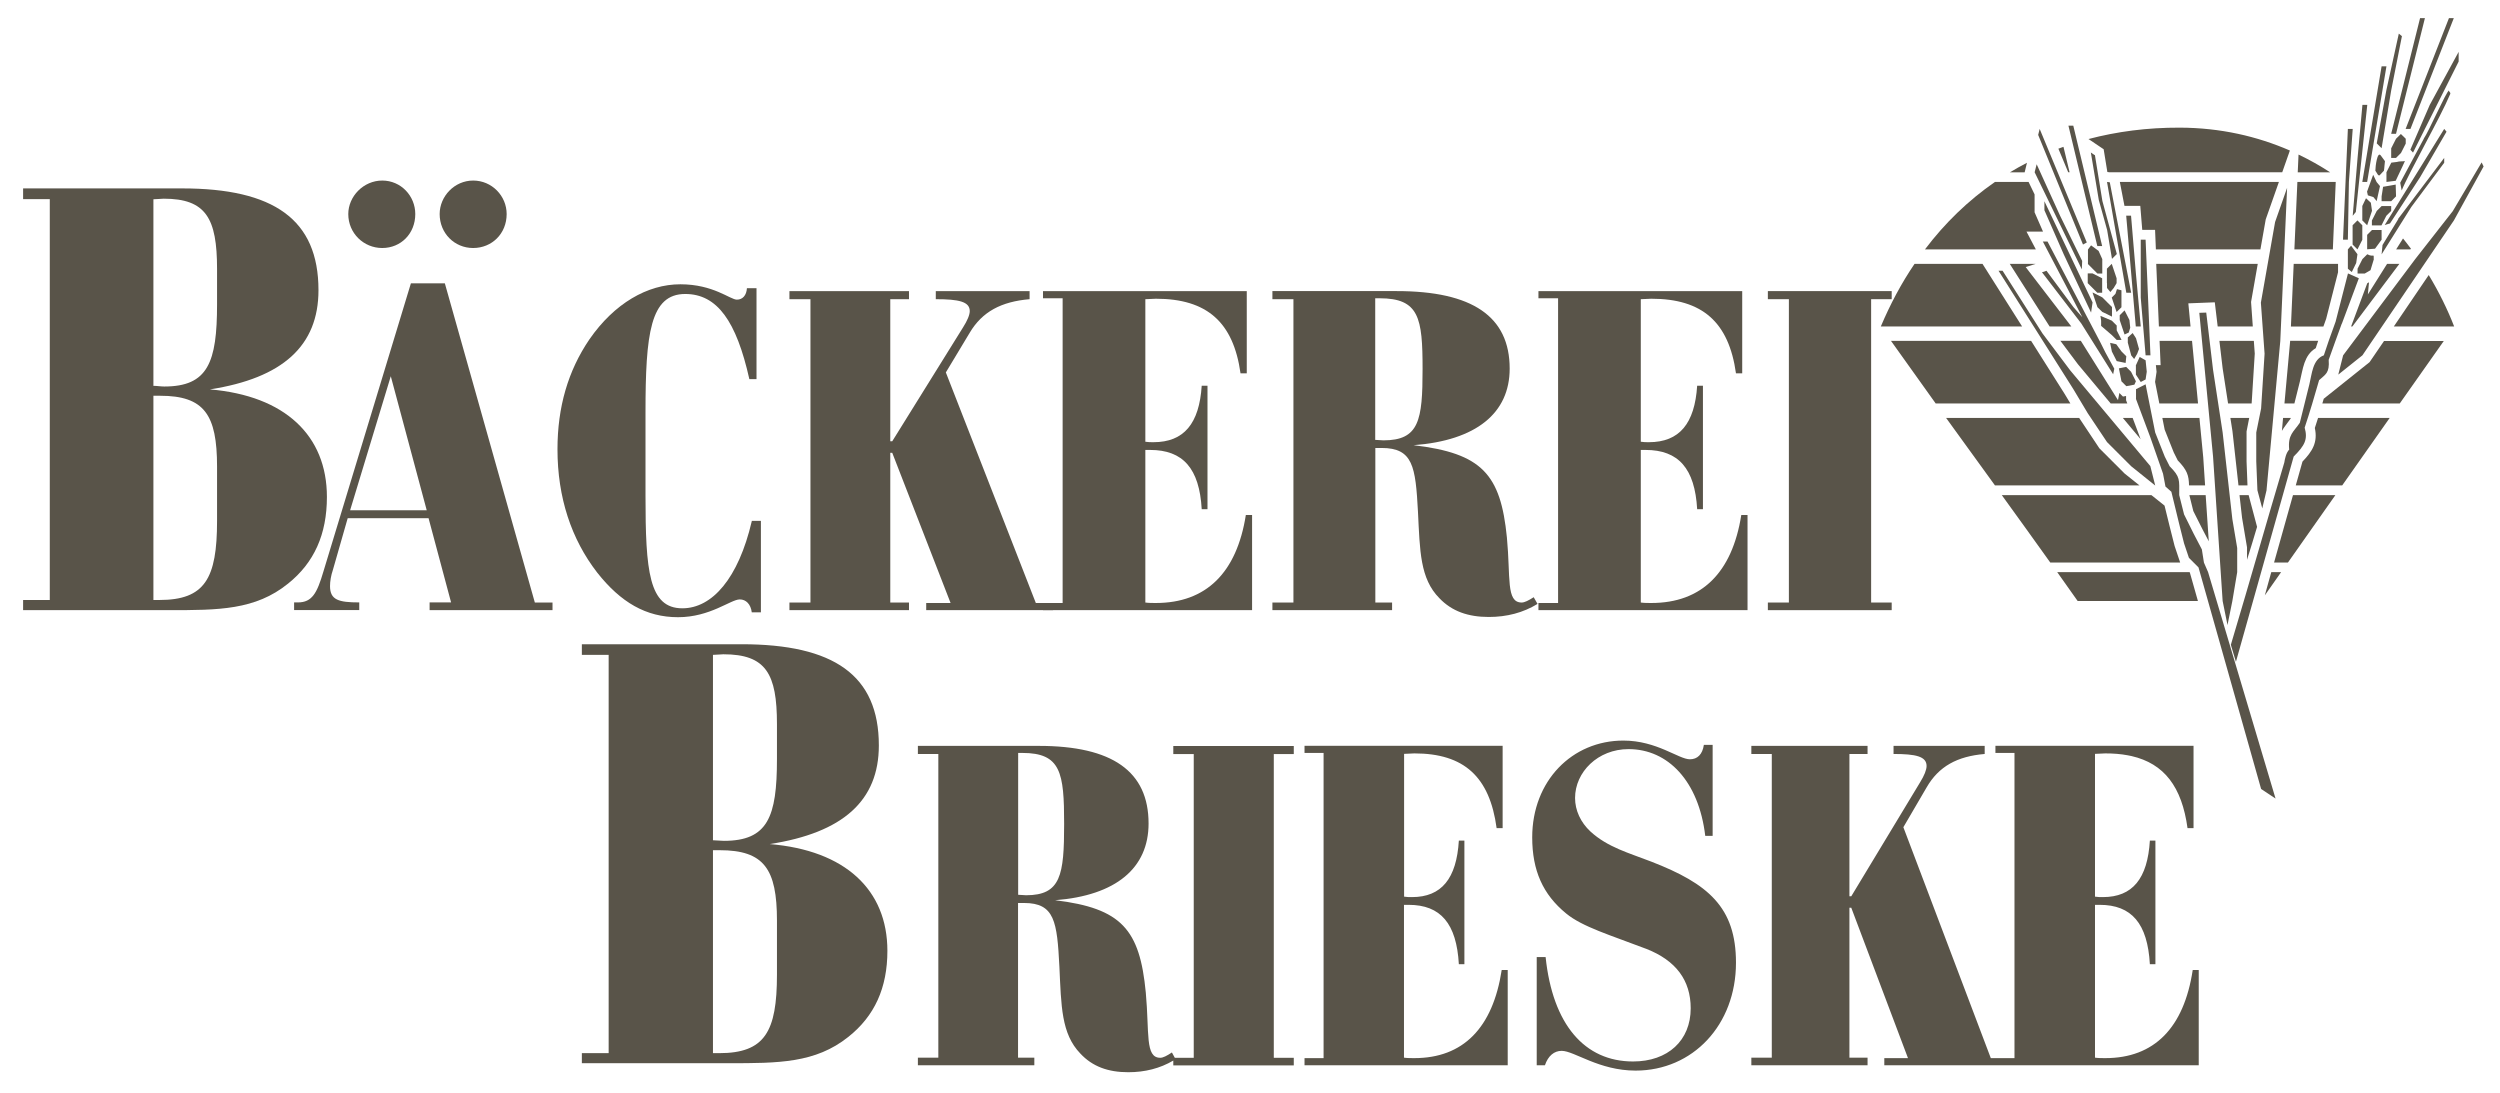
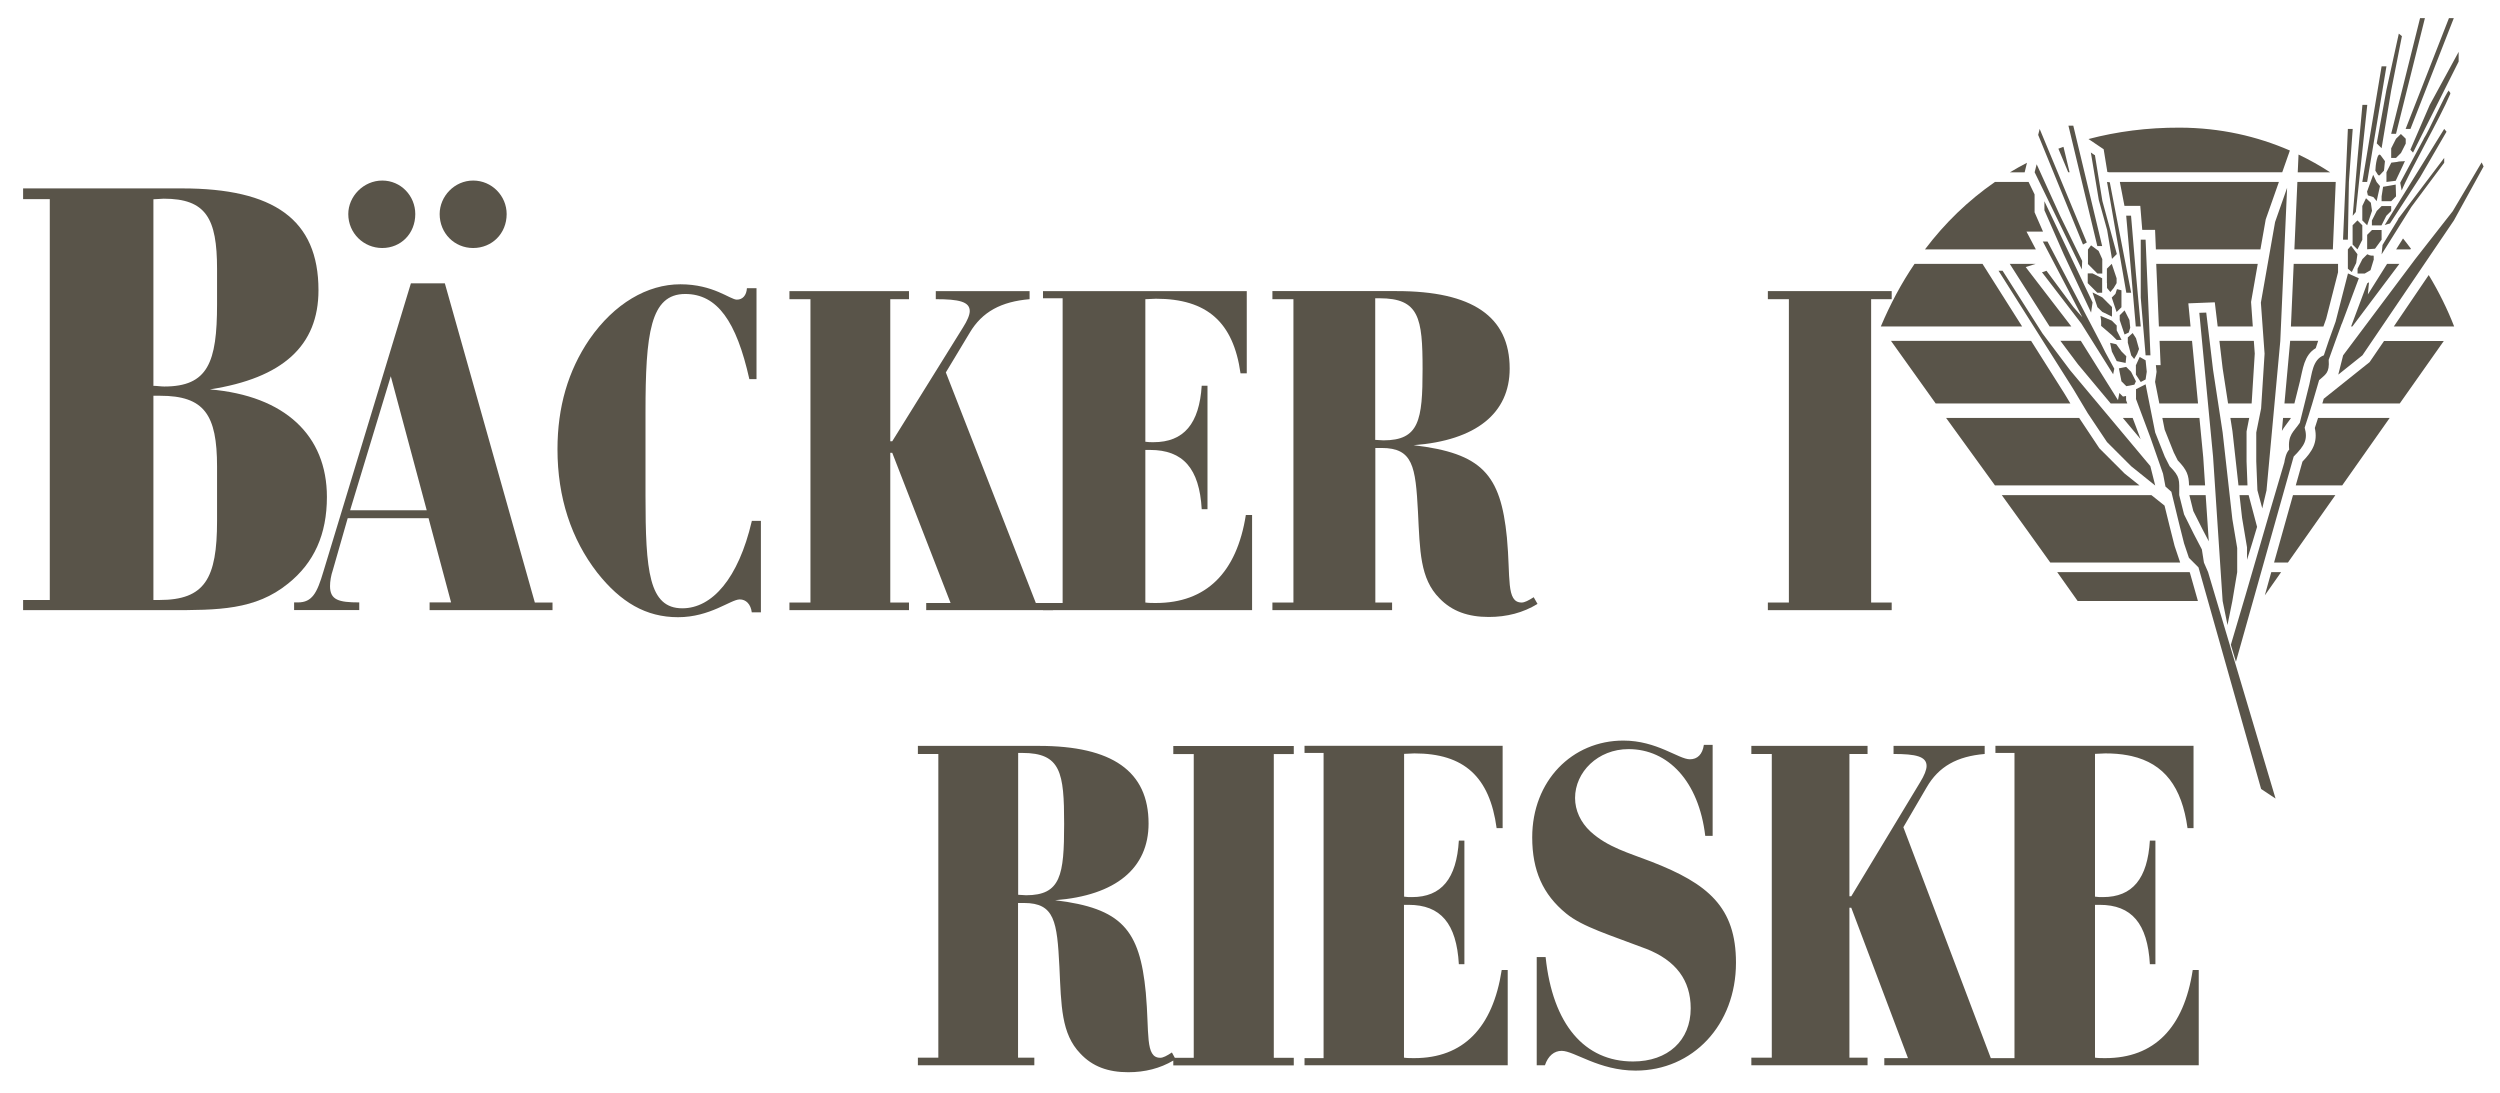
<svg xmlns="http://www.w3.org/2000/svg" id="Ebene_1" viewBox="0 0 216.42 94.62">
  <defs>
    <style> .st0 { fill: #595449; fill-rule: evenodd; } </style>
  </defs>
  <path class="st0" d="M13.28,33.39v-16.14c.31,0,.63-.05.89-.05,3.67,0,4.62,1.7,4.62,6.08v3.06c0,5.04-.79,7.12-4.57,7.12-.31,0-.63-.06-.95-.06M13.28,51.94v-17.68h.58c3.83,0,4.93,1.64,4.93,6.13v4.71c0,4.98-1.05,6.84-4.99,6.84,0,0-.52,0-.52,0ZM2,52.82h12.65c4.25,0,7.45,0,10.29-2.3,2.26-1.81,3.36-4.27,3.36-7.5,0-5.31-3.62-8.76-10.13-9.31,6.3-.98,9.4-3.77,9.4-8.59,0-6.13-3.88-8.81-11.81-8.81H2v.93h2.31v34.7h-2.31v.88Z" />
  <path class="st0" d="M30.31,44.17l3.52-11.6,3.11,11.6s-6.63,0-6.63,0ZM37.19,52.82h10.64v-.66h-1.53l-7.79-27.63h-2.94l-7.58,24.97c-.54,1.82-.96,2.65-2.2,2.65h-.33v.66h5.64v-.66c-1.78,0-2.53-.21-2.53-1.41,0-.41.08-.91.25-1.41l1.28-4.47h7l1.95,7.29h-1.86v.66h0ZM38.06,18.53c0,1.66,1.28,2.94,2.9,2.94s2.9-1.24,2.9-2.94c0-1.57-1.28-2.9-2.9-2.9s-2.9,1.37-2.9,2.9ZM30.15,18.53c0,1.66,1.33,2.94,2.94,2.94s2.86-1.24,2.86-2.94c0-1.57-1.24-2.9-2.86-2.9s-2.94,1.37-2.94,2.9Z" />
  <path class="st0" d="M65.08,45.12c-1.16,4.97-3.44,7.54-6.01,7.54-2.9,0-3.19-3.23-3.19-9.77v-7.17c0-6.84.41-10.27,3.44-10.27,2.77,0,4.43,2.36,5.55,7.37h.62v-7.87h-.83c-.04.62-.37.99-.87.99-.58,0-2.03-1.33-4.89-1.33s-5.72,1.66-7.87,4.76c-1.86,2.73-2.77,5.88-2.77,9.52,0,4.18,1.2,7.79,3.44,10.68,2.03,2.57,4.22,3.86,7,3.86s4.56-1.54,5.34-1.54c.54,0,.95.41,1.04,1.12h.79v-7.92h-.79v.03Z" />
  <path class="st0" d="M68.34,52.82h10.35v-.66h-1.62v-12.96h.17l5.05,13h-2.11v.62h10.98v-.62h-1.49l-7.79-19.96,2.07-3.44c1.08-1.82,2.73-2.69,5.18-2.9v-.7h-8.12v.7c1.99,0,2.94.21,2.94,1.03,0,.33-.21.83-.58,1.41l-6.13,9.86h-.17v-12.3h1.62v-.7h-10.35v.7h1.82v26.26h-1.82s0,.66,0,.66Z" />
  <path class="st0" d="M90.29,52.82h18.1v-8.24h-.54c-.79,5.01-3.44,7.62-7.79,7.62-.29,0-.62,0-.91-.04v-13.21h.41c2.86,0,4.27,1.61,4.47,5.13h.5v-10.69h-.5c-.21,3.27-1.53,4.89-4.18,4.89-.25,0-.46,0-.7-.04v-12.34c.33,0,.62-.04.91-.04,4.43,0,6.71,2.03,7.33,6.46h.54v-7.12h-17.64v.62h1.7v26.38h-1.7s0,.62,0,.62Z" />
  <path class="st0" d="M119.05,38.08v-12.26h.37c3.44,0,3.73,1.7,3.73,6.13s-.29,6.17-3.39,6.17c-.21,0-.46-.04-.7-.04M110.15,52.82h10.36v-.66h-1.45v-13.38h.54c2.73,0,2.94,1.61,3.15,5.51.17,3.4.17,5.8,1.86,7.5,1.08,1.13,2.49,1.62,4.27,1.62,1.57,0,2.98-.37,4.22-1.13l-.33-.58c-.46.29-.79.46-1.04.46-1.37,0-.95-2.16-1.28-5.63-.54-5.47-2.15-7.29-8.08-7.99,5.43-.41,8.32-2.78,8.32-6.63,0-4.51-3.23-6.71-9.77-6.71h-10.77v.7h1.82v26.26h-1.82s0,.66,0,.66Z" />
-   <path class="st0" d="M133.18,52.82h18.1v-8.24h-.54c-.79,5.01-3.44,7.62-7.79,7.62-.29,0-.62,0-.91-.04v-13.21h.41c2.86,0,4.27,1.61,4.47,5.13h.5v-10.69h-.5c-.21,3.27-1.53,4.89-4.18,4.89-.25,0-.46,0-.7-.04v-12.34c.33,0,.62-.04.91-.04,4.43,0,6.71,2.03,7.33,6.46h.54v-7.12h-17.64v.62h1.7v26.38h-1.7v.62h0Z" />
  <polygon class="st0" points="153.04 52.82 163.76 52.82 163.76 52.16 161.98 52.16 161.98 25.9 163.76 25.9 163.76 25.2 153.04 25.2 153.04 25.9 154.86 25.9 154.86 52.16 153.04 52.16 153.04 52.82" />
  <path class="st0" d="M198.98,13.38c.96.46,1.87.97,2.74,1.54h-2.81l.07-1.54h0ZM180.78,12.04c2.46-.65,5.1-1,7.92-.99,3.52.01,6.7.75,9.53,1.98l-.66,1.88h-14.99l-.15-.02-.32-1.97-1.32-.89h0ZM178.19,12.87l.44-.16.53,2.2h-.12l-.85-2.04ZM173.99,14.92c.48-.29.98-.57,1.48-.83l-.2.83h-1.28ZM208.03,20.65c.23.29.46.58.68.88l-.05.06h-1.23l.59-.94h.01ZM198.88,15.75h3.32l-.25,5.84h-3.33l.26-5.84ZM183.5,15.75h13.78l-1.14,3.24-.46,2.6h-9.05l-.07-1.69h-1.11l-.17-2.08h-1.37l-.4-2.07h0ZM166.64,21.59c1.72-2.28,3.75-4.24,6.06-5.84h2.91l.52,1.08v1.55l.73,1.67h-1.43l.81,1.54h-9.6ZM210.25,23.81c.89,1.47,1.63,2.98,2.2,4.45h-5.22s3.02-4.45,3.02-4.45ZM206.65,22.84h1.06l-4.07,5.42h-.11l1.4-3.74.15-.08-.1,1.05,1.66-2.64h.01ZM198.56,22.84h3.84v.73l-1.03,4.03-.24.67h-2.81l.24-5.42h0ZM186.67,22.84h8.78l-.58,3.3.15,2.12h-3.04l-.25-2.09-2.29.09.19,2h-2.74l-.23-5.42h0ZM173.99,22.84h2.24l-.87.28,3.95,5.14h-1.88l-3.45-5.42h0ZM162.82,28.26c.82-1.94,1.79-3.76,2.92-5.42h5.88l3.43,5.42h-12.23ZM190.27,52.03h-10.41c-.59-.83-1.18-1.67-1.77-2.5h11.45l.03.03.7,2.47h0ZM197.47,49.53l-1.41,2.01.56-2.01h.85ZM193.87,42.86h.79l.73,2.75c-.28.95-.57,1.9-.87,2.85v-1.08l-.43-2.56s-.22-1.96-.22-1.96ZM189.53,42.86h1.41l.27,4-.55-1.05-.79-1.57-.34-1.37h0ZM188.73,48.7h-11.24c-1.39-1.95-2.79-3.89-4.2-5.84h12.95l1.14.91.44,1.79.43,1.7.48,1.43h0ZM202.17,42.86l-4.11,5.84h-1.2l1.64-5.84h3.67ZM197.65,36.18h.66l-.02.06c-.31.44-.57.74-.75,1.06l.1-1.12h0ZM183.77,36.18h.85l.69,1.84-1.54-1.84h0ZM185.21,42.02h-12.51c-1.41-1.95-2.82-3.89-4.23-5.84h11.52l.02.03,1.73,2.6,2.18,2.18s1.29,1.03,1.29,1.03ZM190.89,42.02h-1.39c-.02-.87-.16-1.32-.98-2.17l-.34-.68-.79-1.98-.2-1.01h3.21l.33,3.41.16,2.43h0ZM194.56,42.02h-.78l-.52-4.69-.18-1.15h1.63l-.23,1.17v2.59l.08,2.08h0ZM206.87,36.18l-4.11,5.84h-4.02l.58-2.06c.86-.89,1.34-1.67,1.07-2.91l.28-.87h6.2ZM179.24,34.93h-11.67c-1.3-1.81-2.59-3.62-3.87-5.42h12.13l2.92,4.62.48.8h0ZM184.15,34.93h-1.43l-2.84-3.4-1.52-2.03h1.77l3.22,5.14.12-.62.31.31.27-.05v.37l.1.26v.02ZM190.28,34.93h-3.35l-.37-1.87.13-.87-.06-.58h.41l-.09-2.1h2.81l.52,5.42h0ZM194.92,34.93h-2.04l-.47-3.04-.28-2.38h2.98l.08,1.1-.27,4.32ZM198.62,34.93h-.86l.49-5.36v-.07h2.43l-.21.64c-1.03.61-1.11,1.82-1.38,2.91l-.47,1.88h0ZM211.56,29.51l-3.82,5.42h-6.7l.12-.41,3.97-3.17,1.25-1.83h5.19,0Z" />
  <path class="st0" d="M209.92,1.57l-2.5,10.01h-.42l2.5-10.01s.42,0,.42,0ZM208.67,11.16h-.42l3.75-9.59h.42l-3.75,9.59ZM207.67,2.92l.26.21-.93,4.7-.83,5-.42-.42.83-4.59,1.08-4.91h0ZM212.84,5.33l-3.95,7.88-.23-.25,1.68-3.88,2.5-4.59v.83h0ZM204.92,15.75h-.42l1.67-10.01h.42l-1.67,10.01ZM209.83,12l-2.05,3.82.13.67c.64-1.59,3.35-6.31,4.2-8.35.06-.15-.12-.18-.11-.31-.25.13-1.78,3.63-2.18,4.17h0ZM203.67,18.67h0l.42-5,.42-4.59h.42l-.99,9.27-.26.32h0ZM203.67,11.16l-.33,4.59-.09,5h-.42l.42-9.59h.42ZM206.44,19.48l5.15-8.32.2.24-2.28,3.93-2.61,4.01M207.6,18.95l3.99-5.28v.42l-2.85,3.83-2.57,4.1.08-.81,1.36-2.24v-.02ZM207.84,13.25h0l-.42.42h-.42v-.83l.42-.83.42-.41.42.41v.42l-.42.83h0ZM206.37,14.78c-.14.14-.18.2-.32.34-.16.25-.31-.23-.42-.34,0-.37.17-1.73.47-1.32l.36.49c-.04.26-.04.56-.09.83ZM208.19,13.94l-.2.44-.6,1.27-.8.1v-.84l.42-.83.48-.06c.25-.08.49-.03.71-.08h0ZM202.42,32.43h0l.42-1.67,6.25-8.34,3.24-4.14,2.5-4.22.17.35-2.57,4.67-7.92,11.68-2.09,1.67ZM205.75,17.42l-.29-.36-.48-.15-.07-.32.53-1.46.3.63.29.35-.29,1.31h0ZM207.39,15.98l.03,1.02-.42.42h-.83v-.42l.13-.83.7-.12.38-.07h0ZM204.92,19.5l-.42-.42v-1.25l.32-.67.42.39.1.7-.42,1.25h0ZM196.22,42.4l-.38,1.61-.42-1.57-.1-2.5v-2.5l.42-2.08.3-4.74-.32-4.42,1.23-6.98,1.04-2.96-.59,13.27-1.19,12.89v-.02ZM207,17.84v.42l-.42.42-.42.83h-.83v-.42l.42-.83.42-.42h.83ZM204.5,20.76l-.42.83-.42-.42v-1.67l.42-.42.42.42v1.25h0ZM206.17,19.92v.83l-.57.78-.68.05v-1.25l.42-.42h.83ZM204.08,22.01l-.11.76-.38.78-.34-.29v-1.67l.28-.32.55.74ZM205.48,22.5l-.27.89-.5.29h-.62v-.42l.42-.83.42-.42c.6.32.56-.18.56.49h0ZM202.72,28.02c-.42,1.11-.72,2.02-1.13,3.13.09,1.16-.29,1.26-.83,1.76-.4,1.4-.79,2.73-1.25,4.11.29,1.03,0,1.55-.95,2.5l-5,17.77-.44-1.47c1.95-6.53,2.69-9.26,4.63-15.79.04-.28.15-.83.42-1.11-.13-1.3.39-1.53.92-2.32.28-1.11.56-2.23.83-3.34.22-.88.27-2.14,1.25-2.5l.42-1.25.6-1.67,1.07-4.17.94.42-1.47,3.93h-.01ZM179.06,10.88l2.5,10.42h.42l-2.5-10.42s-.42,0-.42,0ZM180.32,21.17l.33-.18-4.08-9.83-.13.52,3.88,9.49ZM181.33,13.43l-.33-.23.69,4.12.72,2.59.42,2.5.42-.42-1.25-4.59-.65-3.99-.02.02ZM176.14,14.92l4.08,8.4.03-.73-1.91-3.91-2.03-4.46-.18.71h0ZM184.07,25.34h.42l-1.85-9.56-.24-.03,1.67,9.59h0ZM176.98,18.2l1.67,3.81,2.37,5.05.13-.88-4.17-8.76s0,.78,0,.78ZM184.9,28.26h.42l-.42-4.59-.42-5h-.42l.83,9.59h0ZM185.32,20.76v5l.42,5h.42l-.42-10.01h-.42ZM176.84,20.9l2.22,4.24,1.2,2.32-.77-.88-2.33-3.14-.39.13,3.4,4.43,2.76,4.4.1-.48-.77-1.41-.42-.84-4.59-8.76h-.42.01ZM180.73,22.84l.42.42.42.42h.42v-1.25l-.32-.71-.65-.48-.27.36v1.25h-.02ZM182.4,24.51v.42l.29.35.29-.35.25-.42v-.42l-.42-1.25-.42.42v1.25h.01ZM180.73,23.67v.84l.83.83h.42v-1.25l-.83-.42h-.42ZM186.57,42.02h0l-.42-1.67-6.93-8.28-2.41-3.21-3.45-5.42h-.35l6.47,10.24,1.25,2.09,1.67,2.5,2.09,2.09,2.08,1.67h0ZM183.23,27.01h0l.42-.41v-1.47l-.39-.1-.13.41-.32.32.42,1.25h0ZM181.15,25.34l.42,1.25.42.41.42.2.42.21v-.83l-.42-.42-.42-.42-.83-.42v.02ZM183.93,28.95l.35-.16.13-.42-.07-.67-.42-.83-.42.42v.42l.42,1.25h0ZM192.41,52.03l.42,2.08.42-2.08.42-2.5v-2.09l-.42-2.5-.42-3.75-.42-3.75-.83-5.42-.59-4.96-.6.02,1.19,12.45.83,12.51h0ZM181.83,27.34l.06.42v.45l.93.8.42.42h.42l-.42-.83v-.42l-.42-.42-.99-.42h0ZM184.49,30.76l.26.32.26-.45.16-.42-.26-.93-.29-.45-.42.38v.45l.29,1.09h0ZM182.67,29.69l.15.74.42.83.77.16.06-.58-.42-.42-.45-.62-.54-.12h0ZM184.9,31.6v.83l.42.64.42-.22.1-.67-.1-.99-.51-.29-.32.7h0ZM183.43,31.89l.22,1.12.42.42.7-.13.13-.29-.42-.83-.42-.42-.64.13h0ZM184.9,34.52l1.25,3.34,1.1,3.15c.05.34.16.77.21,1.11l.51.45.68,2.8.42,1.67.42,1.25.83.83,5.42,19.18,1.25.83-5.84-19.6c-.12-.28-.24-.56-.36-.83l-.18-1.14-.71-1.36-.83-1.67c-.14-.55-.28-1.11-.42-1.67,0-1.35.11-1.55-.83-2.5l-.42-.83-.83-2.09-.83-4.17-.83.42v.83h0Z" />
  <path class="st0" d="M133.74,92.22c.28-.83.81-1.25,1.45-1.25,1.09,0,3.22,1.71,6.4,1.71,4.95,0,8.69-3.95,8.69-9.34,0-4.81-2.41-6.84-7.33-8.75-1.93-.75-3.78-1.24-5.27-2.61-.85-.79-1.33-1.83-1.33-2.9,0-2.24,1.97-4.23,4.63-4.23,3.42,0,6.08,2.78,6.64,7.51h.64v-7.88h-.76c-.12.83-.56,1.25-1.21,1.25-.97,0-2.86-1.62-5.76-1.62-4.43,0-7.89,3.48-7.89,8.38,0,2.86.92,4.94,2.94,6.59,1.41,1.16,3.82,1.87,6.96,3.07,2.53,1,3.82,2.7,3.82,5.14,0,2.78-1.97,4.6-4.99,4.6-4.19,0-6.96-3.19-7.57-9.04h-.77v9.37h.71ZM112.93,92.22h17.59v-8.25h-.52c-.77,5.02-3.34,7.63-7.57,7.63-.28,0-.6,0-.89-.04v-13.23h.4c2.78,0,4.15,1.62,4.35,5.14h.48v-10.7h-.48c-.2,3.28-1.49,4.89-4.06,4.89-.24,0-.44,0-.68-.04v-12.36c.32,0,.6-.04.89-.04,4.31,0,6.52,2.03,7.12,6.47h.52v-7.13h-17.15v.62h1.65v26.42h-1.65s0,.62,0,.62ZM79.48,92.22h10.06v-.66h-1.41v-13.39h.52c2.66,0,2.86,1.62,3.06,5.52.16,3.4.16,5.8,1.81,7.51,1.05,1.13,2.41,1.62,4.15,1.62,1.44,0,2.75-.33,3.9-1.01v.42h10.43v-.66h-1.73v-26.29h1.73v-.7h-10.43v.7h1.77v26.29h-1.64l-.25-.46c-.44.29-.76.46-1.01.46-1.33,0-.93-2.16-1.25-5.64-.52-5.47-2.09-7.3-7.85-8,5.27-.41,8.09-2.78,8.09-6.64,0-4.52-3.14-6.72-9.5-6.72h-10.47v.7h1.77v26.29h-1.77v.66h.02ZM88.14,77.45v-12.27h.36c3.34,0,3.62,1.7,3.62,6.14s-.28,6.18-3.3,6.18c-.2,0-.44-.04-.68-.04h0ZM172.75,92.22h17.59v-8.25h-.52c-.76,5.02-3.34,7.63-7.57,7.63-.28,0-.6,0-.89-.04v-13.23h.4c2.78,0,4.15,1.62,4.35,5.14h.48v-10.7h-.48c-.2,3.28-1.49,4.89-4.07,4.89-.24,0-.44,0-.68-.04v-12.36c.32,0,.6-.04.89-.04.7,0,1.33.05,1.92.16l.35.07c2.83.65,4.36,2.66,4.85,6.24h.52v-7.13h-17.15v.62h1.65v26.42h-2.05l-7.57-19.99,2.01-3.44c1.05-1.83,2.66-2.7,5.03-2.9v-.7h-7.89v.7c1.93,0,2.86.21,2.86,1.04,0,.33-.2.83-.56,1.41l-5.96,9.87h-.16v-12.32h1.57v-.7h-10.06v.7h1.77v26.29h-1.77v.66h10.06v-.66h-1.57v-12.98h.16l4.91,13.02h-2.05v.62h9.63Z" />
-   <path class="st0" d="M50.37,92.04h12.72c4.28,0,7.5,0,10.35-2.28,2.27-1.8,3.38-4.24,3.38-7.45,0-5.27-3.64-8.7-10.19-9.24,6.34-.98,9.45-3.75,9.45-8.54,0-6.09-3.91-8.76-11.88-8.76h-13.83v.92h2.32v34.48h-2.32s0,.87,0,.87ZM61.72,91.16v-17.56h.58c3.85,0,4.96,1.63,4.96,6.09v4.68c0,4.95-1.05,6.8-5.01,6.8h-.53ZM61.72,72.73v-16.04c.32,0,.63-.05.9-.05,3.7,0,4.64,1.69,4.64,6.04v3.04c0,5-.79,7.07-4.59,7.07-.32,0-.63-.05-.95-.05h0Z" />
</svg>